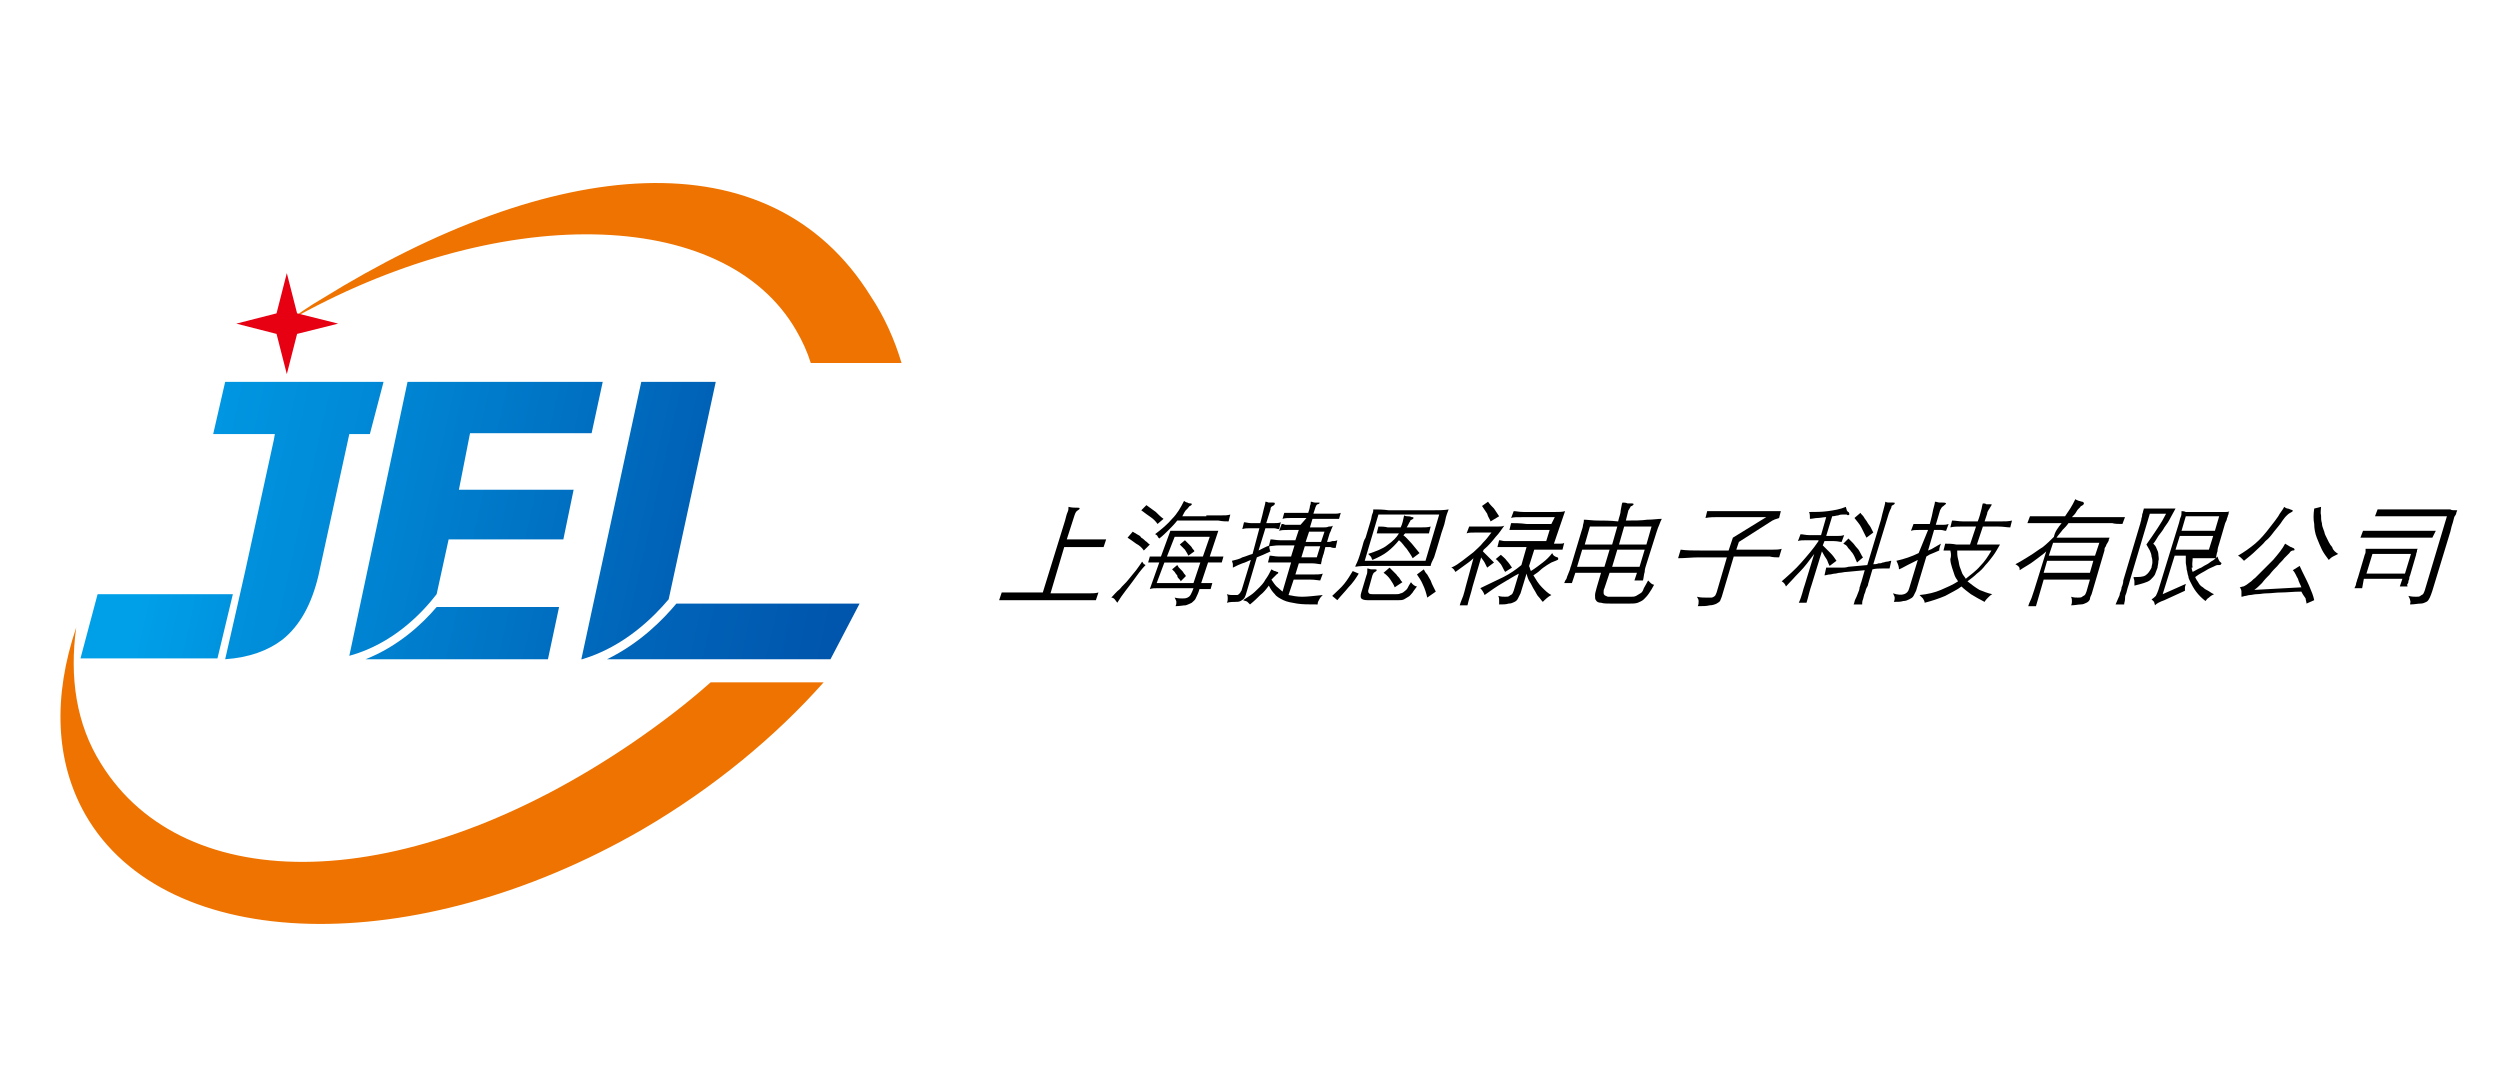
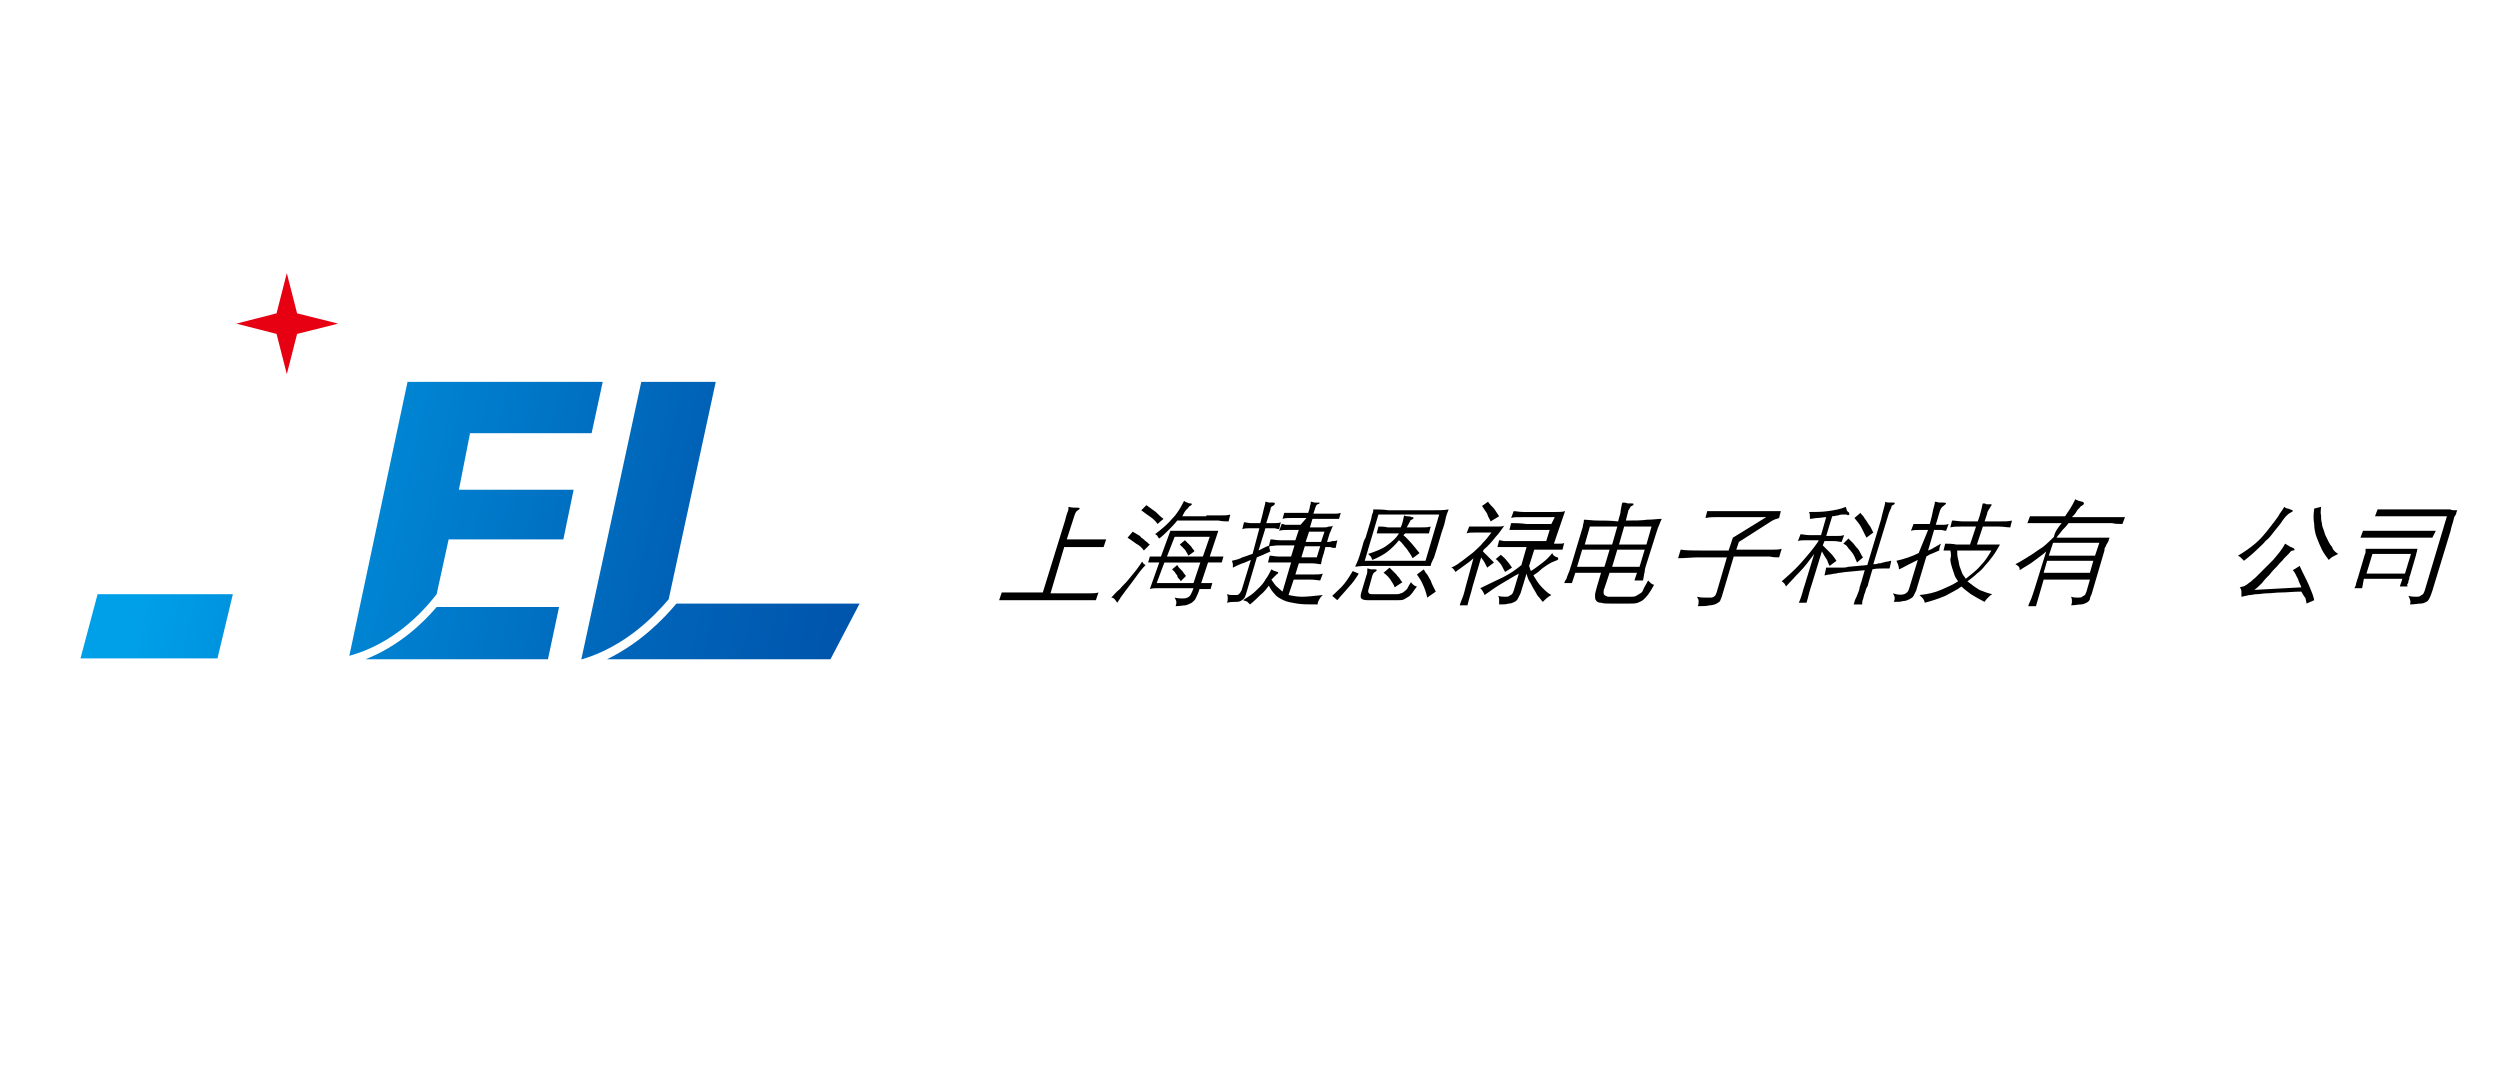
<svg xmlns="http://www.w3.org/2000/svg" version="1.1" id="图层_1" x="0px" y="0px" viewBox="0 0 292 126" style="enable-background:new 0 0 292 126;" xml:space="preserve">
  <style type="text/css">
	.st0{fill:url(#SVGID_1_);}
	.st1{fill:url(#SVGID_00000134241292174878960940000000502052443646882194_);}
	.st2{fill:url(#SVGID_00000080208069339687431970000018380947532619507594_);}
	.st3{fill:url(#SVGID_00000171688075732136375990000011703650926067267500_);}
	.st4{fill:url(#SVGID_00000011002014292213847590000014337875926905920159_);}
	.st5{fill:url(#SVGID_00000105407329667005949480000001967548122194755991_);}
	.st6{fill:#EE7300;}
	.st7{fill:#E60012;}
</style>
  <g>
    <path d="M124.6,63c0.9,0,1.6,0,2.1,0c0.5,0,1,0,1.3,0c0.3,0,0.6,0,0.7,0s0.3,0,0.5,0l-0.3,0.9c-0.1,0-0.2,0-0.4,0   c-0.2,0-0.4,0-0.7,0c-0.3,0-0.8,0-1.3,0c-0.5,0-1.3,0-2.2,0l-1.6,5.4c0.8,0,1.5,0,2.1,0c0.5,0,1,0,1.4,0c0.4,0,0.7,0,1.1,0   c0.3,0,0.7,0,1-0.1l-0.3,0.9c-0.3,0-0.5,0-0.7,0c-0.2,0-0.4,0-0.7,0c-0.2,0-0.5,0-0.7,0c-0.3,0-0.6,0-0.9,0c-0.3,0-0.7,0-1.1,0   c-0.4,0-0.9,0-1.5,0c-0.6,0-1.2,0-1.7,0c-0.5,0-1,0-1.4,0c-0.5,0-0.9,0-1.3,0c-0.4,0-0.8,0-1.3,0l0.3-0.9c0.4,0,0.8,0,1.1,0   s0.7,0,1.1,0c0.4,0,0.8,0,1.2,0c0.4,0,0.9,0,1.4,0l2.6-8.4c0.1-0.4,0.2-0.8,0.3-1c0.1-0.2,0.1-0.4,0.1-0.6c0.4,0.1,0.7,0.1,1.1,0.1   c0.1,0,0.2,0,0.2,0.1c0,0.1-0.1,0.1-0.2,0.2c-0.2,0.1-0.3,0.3-0.4,0.6L124.6,63z" />
    <path d="M133.8,66c-0.5,0.5-1,1.2-1.5,1.9c-0.5,0.7-1.2,1.5-1.8,2.5c-0.1-0.1-0.2-0.3-0.3-0.4c-0.1-0.1-0.2-0.2-0.4-0.2   c0.3-0.3,0.6-0.7,1-1c0.3-0.4,0.7-0.7,1-1.1c0.3-0.4,0.6-0.7,0.9-1.1c0.3-0.4,0.5-0.7,0.7-1c0.1,0.1,0.2,0.3,0.2,0.3   C133.6,65.9,133.7,65.9,133.8,66z M133.6,64.3c-0.2-0.3-0.5-0.6-0.9-0.8c-0.4-0.3-0.7-0.5-1-0.7l0.6-0.7c0.2,0.1,0.3,0.2,0.5,0.3   c0.2,0.1,0.4,0.2,0.5,0.4c0.2,0.1,0.4,0.3,0.5,0.4c0.2,0.1,0.3,0.3,0.5,0.4L133.6,64.3z M135.2,61.2c-0.2-0.3-0.5-0.6-0.8-0.8   c-0.3-0.2-0.7-0.5-1.1-0.8l0.6-0.6c0.4,0.3,0.7,0.5,1.1,0.8c0.3,0.3,0.6,0.6,0.9,0.8L135.2,61.2z M136.7,62c0.3,0,0.7,0,1.2,0   c0.5,0,1,0,1.6,0c0.6,0,1.1,0,1.6,0c0.5,0,0.9,0,1.2,0l-1,3c0.4,0,0.7,0,0.9,0c0.2,0,0.5,0,0.7,0l-0.2,0.7c-0.2,0-0.5,0-0.7,0   c-0.2,0-0.6,0-0.9,0l-0.8,2.4c0.3,0,0.5,0,0.7,0c0.2,0,0.4,0,0.6,0l-0.2,0.7c-0.2,0-0.4,0-0.6,0c-0.2,0-0.4,0-0.7,0   c-0.1,0.4-0.3,0.8-0.4,1c-0.1,0.3-0.3,0.4-0.5,0.6c-0.2,0.1-0.4,0.2-0.7,0.3c-0.3,0-0.7,0.1-1.2,0.1c0.1-0.2,0.1-0.3,0.1-0.5   c0-0.1-0.1-0.3-0.2-0.5c0.4,0.1,0.7,0.1,0.9,0.1c0.2,0,0.4,0,0.6-0.1c0.2-0.1,0.3-0.2,0.4-0.4c0.1-0.2,0.2-0.4,0.3-0.7h-2.9   c-0.4,0-0.8,0-1.2,0c-0.4,0-0.7,0-1,0.1l1.1-3.1c-0.3,0-0.5,0-0.7,0c-0.2,0-0.4,0-0.6,0l0.2-0.7c0.2,0,0.4,0,0.6,0   c0.2,0,0.4,0,0.7,0L136.7,62z M140.9,60.2c0.5,0,1.1,0,1.6,0c0.5,0,0.9,0,1.2-0.1l-0.2,0.8c-0.3,0-0.7,0-1.2-0.1c-0.5,0-1,0-1.6,0   h-3.2c-0.3,0.4-0.7,0.8-1,1.1c-0.3,0.3-0.7,0.7-1.1,1c-0.1-0.1-0.2-0.2-0.2-0.3c-0.1-0.1-0.2-0.2-0.3-0.2c0.8-0.6,1.5-1.2,2-1.8   c0.6-0.6,1-1.3,1.4-2.1c0.1,0.1,0.3,0.2,0.4,0.2c0.1,0.1,0.3,0.1,0.4,0.1c0.1,0,0.1,0.1,0.1,0.1c0,0.1-0.1,0.1-0.2,0.2   c-0.1,0-0.1,0-0.1,0.1c0,0-0.1,0-0.1,0.1c0,0-0.1,0.1-0.2,0.2c-0.1,0.1-0.2,0.2-0.3,0.4c0,0.1-0.1,0.1-0.1,0.2   c0,0.1-0.1,0.1-0.1,0.2H140.9z M136,65.7l-0.9,2.4h4.3l0.8-2.4H136z M140.5,65l0.8-2.3h-4.1l-0.9,2.3H140.5z M137.9,67.9   c0-0.1-0.1-0.2-0.2-0.3c-0.1-0.1-0.2-0.2-0.2-0.4c-0.1-0.1-0.2-0.2-0.3-0.4c-0.1-0.1-0.2-0.2-0.3-0.3l0.6-0.5   c0.1,0.1,0.1,0.2,0.2,0.3c0.1,0.1,0.2,0.2,0.3,0.3c0.1,0.1,0.2,0.2,0.3,0.4c0.1,0.1,0.2,0.2,0.2,0.3L137.9,67.9z M138.8,64.9   c-0.1-0.2-0.2-0.4-0.4-0.7c-0.2-0.2-0.4-0.4-0.6-0.6l0.6-0.5c0.1,0.1,0.2,0.2,0.3,0.3c0.1,0.1,0.2,0.2,0.3,0.3   c0.1,0.1,0.2,0.2,0.3,0.4c0.1,0.1,0.2,0.2,0.2,0.3L138.8,64.9z" />
    <path d="M147.1,61.7c-0.4,0-0.8,0-1.1,0c-0.3,0-0.6,0-0.9,0.1l0.2-0.8c0.2,0,0.5,0.1,0.8,0.1c0.3,0,0.7,0,1.1,0   c0.2-0.7,0.3-1.2,0.4-1.6c0.1-0.4,0.2-0.7,0.2-0.9c0.2,0,0.3,0.1,0.4,0.1c0.1,0,0.3,0,0.5,0c0.1,0,0.2,0,0.2,0.1   c0,0.1,0,0.1-0.1,0.2c-0.1,0.1-0.2,0.1-0.3,0.2c-0.1,0.1-0.1,0.2-0.1,0.3l-0.5,1.6c0.4,0,0.7,0,1,0c0.2,0,0.5,0,0.7-0.1l-0.2,0.8   c-0.2,0-0.4-0.1-0.6-0.1c-0.2,0-0.5,0-1,0l-0.8,2.6c0.2-0.1,0.4-0.2,0.6-0.3c0.2-0.1,0.4-0.2,0.7-0.3c0,0.1-0.1,0.3,0,0.4   c0,0.1,0,0.2,0.1,0.3c-0.6,0.3-1.1,0.5-1.6,0.7l-1.3,4.4c-0.1,0.2-0.1,0.3-0.2,0.4c-0.1,0.1-0.2,0.2-0.4,0.3   c-0.2,0.1-0.4,0.1-0.6,0.1c-0.3,0-0.6,0-1,0.1c0.1-0.2,0.1-0.3,0.1-0.5s0-0.3-0.1-0.5c0.3,0.1,0.5,0.1,0.7,0.1c0.2,0,0.4,0,0.5,0   c0.1,0,0.2-0.1,0.3-0.2c0.1-0.1,0.1-0.2,0.2-0.3l1.1-3.6c-0.3,0.1-0.6,0.3-1,0.4c-0.3,0.1-0.7,0.3-1.1,0.5c0-0.2,0-0.3,0-0.4   c0-0.1-0.1-0.3-0.1-0.4c0.4-0.1,0.9-0.2,1.2-0.4c0.4-0.1,0.8-0.3,1.2-0.4L147.1,61.7z M152.6,60.5c-0.6,0-1.2,0-1.6,0   c-0.5,0-0.9,0-1.2,0.1l0.2-0.7c0.2,0,0.4,0,0.6,0c0.2,0,0.4,0,0.6,0c0.2,0,0.5,0,0.7,0c0.3,0,0.6,0,0.9,0c0.1-0.3,0.2-0.6,0.2-0.8   c0.1-0.2,0.1-0.4,0.1-0.5c0.2,0,0.3,0.1,0.5,0.1c0.1,0,0.3,0,0.4,0c0.1,0,0.2,0,0.1,0.1c0,0-0.1,0.1-0.2,0.1   c-0.1,0-0.1,0.1-0.2,0.2c0,0.1-0.1,0.2-0.1,0.3l-0.2,0.6c0.4,0,0.7,0,1,0c0.3,0,0.6,0,0.8,0c0.3,0,0.5,0,0.7,0c0.2,0,0.4,0,0.7-0.1   l-0.2,0.7c-0.2,0-0.4,0-0.6,0c-0.2,0-0.5,0-0.7,0c-0.3,0-0.5,0-0.8,0c-0.3,0-0.6,0-1,0l-0.3,1c0.3,0,0.6,0,0.9,0c0.3,0,0.5,0,0.7,0   c0.2,0,0.4,0,0.6-0.1c0.2,0,0.3,0,0.5-0.1c-0.1,0.1-0.1,0.3-0.2,0.4c0,0.1-0.1,0.3-0.2,0.5l-0.3,1c0.2,0,0.4,0,0.6-0.1   c0.2,0,0.4,0,0.6-0.1L156,64c-0.2,0-0.4,0-0.6-0.1c-0.2,0-0.4,0-0.6,0l-0.2,0.8c-0.1,0.2-0.1,0.4-0.2,0.6c0,0.2-0.1,0.4-0.1,0.6   c-0.3,0-0.6-0.1-1-0.1c-0.4,0-0.9,0-1.6,0l-0.4,1.3c0.8,0,1.5,0,2,0c0.5,0,0.9,0,1.2-0.1l-0.3,0.8c-0.2,0-0.6-0.1-1.1-0.1   c-0.5,0-1.2,0-2,0l-0.6,1.8c0.5,0.1,1,0.2,1.6,0.2c0.6,0,1.4-0.1,2.4-0.2c-0.2,0.2-0.3,0.3-0.4,0.5c-0.1,0.2-0.2,0.3-0.2,0.6   c-1,0-1.8,0-2.4-0.1c-0.6-0.1-1.2-0.2-1.6-0.4c-0.4-0.2-0.8-0.4-1-0.7c-0.3-0.3-0.5-0.6-0.7-1c-0.3,0.4-0.6,0.8-1,1.1   c-0.3,0.3-0.7,0.7-1.2,1.1c-0.1-0.1-0.2-0.2-0.3-0.3c-0.1-0.1-0.3-0.1-0.5-0.2c0.3-0.2,0.6-0.4,0.9-0.6c0.3-0.2,0.6-0.5,0.9-0.8   c0.3-0.3,0.6-0.6,0.8-1c0.3-0.4,0.5-0.8,0.7-1.2c0.2,0.1,0.3,0.2,0.4,0.2c0.1,0,0.2,0.1,0.3,0.1c0.1,0,0.1,0.1,0.1,0.1   c0,0.1-0.1,0.1-0.2,0.2c-0.1,0.1-0.3,0.3-0.6,0.6c0.2,0.3,0.4,0.6,0.6,0.8c0.2,0.2,0.5,0.4,0.7,0.6l1-3.4c-0.3,0-0.6,0-0.9,0   c-0.3,0-0.5,0-0.7,0c-0.2,0-0.4,0-0.6,0c-0.2,0-0.3,0-0.5,0l0.2-0.8c0.3,0,0.6,0.1,1,0.1c0.4,0,0.9,0,1.5,0l0.4-1.3   c-0.7,0-1.3,0-1.8,0c-0.5,0-0.9,0.1-1.2,0.1l0.2-0.8c0.3,0,0.7,0.1,1.1,0.1c0.5,0,1.1,0,1.8,0l0.4-1.2c-0.5,0-1,0-1.3,0   c-0.4,0-0.7,0-1,0.1l0.3-0.8c0.1,0,0.2,0,0.4,0.1c0.1,0,0.3,0,0.4,0c0.2,0,0.4,0,0.6,0c0.2,0,0.5,0,0.8,0L152.6,60.5z M152,65.1   h1.8l0.4-1.3h-1.8L152,65.1z M152.5,63.3h1.8l0.4-1.2h-1.8L152.5,63.3z" />
    <path d="M158.7,67c-0.3,0.5-0.7,1.1-1.2,1.6c-0.4,0.5-0.9,1-1.3,1.5l-0.6-0.5c0.5-0.5,1-0.9,1.4-1.4c0.4-0.5,0.7-1,1-1.5L158.7,67z    M167.1,66.1c-0.2,0-0.5,0-0.8,0c-0.3,0-0.7,0-1.1,0c-0.4,0-0.8,0-1.2,0c-0.4,0-0.9,0-1.3,0c-0.9,0-1.7,0-2.5,0   c-0.8,0-1.4,0-1.9,0.1c0-0.1,0.1-0.3,0.2-0.5c0.1-0.2,0.2-0.5,0.3-0.8c0.1-0.3,0.2-0.7,0.3-1c0.1-0.4,0.2-0.8,0.4-1.1   c0.1-0.3,0.2-0.7,0.3-1c0.1-0.3,0.2-0.7,0.3-1c0.1-0.3,0.1-0.6,0.2-0.8c0.1-0.2,0.1-0.4,0.1-0.5c0.5,0,1.1,0,1.8,0.1   c0.8,0,1.6,0,2.5,0c0.9,0,1.7,0,2.5,0c0.8,0,1.5,0,2-0.1c-0.1,0.3-0.3,0.7-0.4,1.3s-0.4,1.2-0.6,2c-0.3,1-0.5,1.7-0.7,2.3   C167.3,65.5,167.1,65.9,167.1,66.1z M165.5,68.5c-0.2,0.3-0.4,0.5-0.5,0.7c-0.2,0.2-0.3,0.4-0.5,0.5c-0.2,0.1-0.3,0.2-0.5,0.3   c-0.2,0.1-0.4,0.1-0.6,0.1c-0.2,0-0.5,0-0.8,0c-0.3,0-0.6,0-1,0c-0.3,0-0.7,0-1,0s-0.6,0-0.9,0c-0.4,0-0.6-0.1-0.7-0.2   c-0.1-0.1-0.1-0.4,0-0.7l0.6-2c0.1-0.2,0.1-0.4,0.1-0.5c0-0.1,0-0.2,0-0.3c0.2,0,0.3,0.1,0.5,0.1c0.1,0,0.2,0,0.4,0   c0.1,0,0.2,0,0.2,0.1c0,0,0,0.1-0.2,0.2c-0.1,0.1-0.2,0.1-0.2,0.2c0,0.1-0.1,0.1-0.1,0.2l-0.5,1.8c0,0.1,0,0.2,0.1,0.3   c0.1,0.1,0.2,0.1,0.4,0.1c0.2,0,0.4,0,0.6,0c0.3,0,0.5,0,0.8,0c0.3,0,0.5,0,0.8,0c0.3,0,0.5,0,0.6,0c0.2,0,0.3,0,0.5-0.1   c0.1,0,0.3-0.1,0.4-0.2c0.1-0.1,0.3-0.2,0.4-0.4c0.1-0.2,0.2-0.4,0.4-0.7C165,68.3,165.3,68.5,165.5,68.5z M168.1,60.1H161   l-1.6,5.4h7.1L168.1,60.1z M163.4,62.3c-0.4,0-0.7,0-0.9,0c-0.3,0-0.5,0-0.7,0c-0.2,0-0.4,0-0.5,0c-0.1,0-0.3,0-0.5,0l0.2-0.8   c0.3,0,0.7,0,1.1,0.1c0.4,0,0.9,0,1.5,0c0.2-0.4,0.3-0.9,0.4-1.4c0.2,0.1,0.3,0.1,0.4,0.1c0.1,0,0.3,0,0.5,0.1c0.1,0,0.2,0,0.2,0.1   c0,0.1-0.1,0.1-0.2,0.2c-0.1,0-0.2,0.1-0.2,0.2c-0.1,0.1-0.2,0.4-0.4,0.7c0.7,0,1.3,0,1.7,0c0.4,0,0.8,0,1.1-0.1l-0.2,0.8   c-0.1,0-0.3,0-0.4,0c-0.2,0-0.3,0-0.5,0c-0.2,0-0.4,0-0.6,0c-0.2,0-0.4,0-0.6,0h-0.7c0,0,0,0.1-0.1,0.1c0,0,0,0.1-0.1,0.1   c0.4,0.3,0.7,0.7,1,1c0.3,0.4,0.6,0.7,0.9,1.1l-0.8,0.6c-0.2-0.4-0.5-0.8-0.7-1.1c-0.3-0.3-0.5-0.7-0.9-1c-0.4,0.5-0.8,0.9-1.3,1.3   c-0.5,0.4-1.1,0.7-1.8,1c-0.1-0.1-0.1-0.3-0.2-0.4c-0.1-0.1-0.2-0.2-0.3-0.3c0.9-0.3,1.7-0.6,2.2-1   C162.7,63.2,163.1,62.8,163.4,62.3z M162.9,68.6c-0.1-0.3-0.3-0.6-0.5-0.9c-0.2-0.3-0.5-0.6-0.8-0.8l0.7-0.6   c0.1,0.1,0.2,0.2,0.4,0.4c0.1,0.1,0.3,0.3,0.4,0.4c0.1,0.2,0.3,0.3,0.4,0.5c0.1,0.2,0.2,0.3,0.3,0.4L162.9,68.6z M166.7,69.8   c-0.1-0.5-0.3-1.1-0.5-1.5c-0.2-0.5-0.5-0.9-0.7-1.2l0.8-0.6c0.1,0.2,0.2,0.4,0.4,0.6c0.1,0.2,0.3,0.5,0.4,0.7   c0.1,0.3,0.2,0.5,0.3,0.7c0.1,0.2,0.2,0.4,0.3,0.6L166.7,69.8z" />
    <path d="M172.1,65.2c-0.3,0.3-0.7,0.6-1,0.8c-0.4,0.3-0.7,0.5-1.1,0.8c-0.1-0.1-0.1-0.2-0.2-0.3c-0.1-0.1-0.2-0.2-0.3-0.2   c0.5-0.2,0.9-0.5,1.3-0.8c0.4-0.3,0.9-0.7,1.3-1c0.4-0.4,0.8-0.7,1.1-1.1c0.4-0.4,0.7-0.8,1-1.2c-0.7,0-1.3,0-1.8,0   c-0.5,0-0.9,0-1.1,0.1l0.3-0.8c0.1,0,0.2,0,0.4,0s0.3,0,0.5,0s0.4,0,0.6,0c0.2,0,0.4,0,0.5,0c0.5,0,0.9,0,1.3,0   c0.3,0,0.6,0,0.8-0.1c-0.3,0.4-0.6,0.9-1,1.3c-0.4,0.5-0.8,1-1.4,1.5l-0.1,0.2c0.1,0.1,0.2,0.2,0.3,0.3c0.1,0.1,0.2,0.2,0.3,0.3   c0.1,0.1,0.2,0.2,0.3,0.3c0.1,0.1,0.2,0.2,0.4,0.4l-0.8,0.6c-0.1-0.2-0.2-0.4-0.3-0.6c-0.1-0.2-0.3-0.4-0.4-0.6l-1,3.4   c-0.1,0.4-0.2,0.8-0.3,1.1c-0.1,0.3-0.2,0.7-0.3,1.1h-0.9c0.1-0.4,0.3-0.8,0.4-1.1c0.1-0.3,0.2-0.7,0.3-1.1L172.1,65.2z    M181.6,60.4c-1.5,0-2.7,0-3.5,0c-0.9,0-1.4,0-1.6,0.1l0.3-0.8c0.3,0,0.6,0.1,1.2,0.1c0.5,0,1.1,0,1.8,0c0.7,0,1.3,0,1.8,0   c0.5,0,0.9,0,1.2-0.1l-1.3,3.8c0.3,0,0.5,0,0.7,0c0.2,0,0.4,0,0.5-0.1l-0.2,0.8c-0.1,0-0.2,0-0.3,0c-0.2,0-0.4,0-0.6,0   c-0.3,0-0.6,0-1,0c-0.4,0-0.9,0-1.4,0l-0.6,1.9c0,0.1,0.1,0.2,0.1,0.3s0.1,0.2,0.1,0.3c0.5-0.3,1-0.7,1.4-1   c0.4-0.3,0.8-0.7,1.1-1.1c0.1,0.3,0.3,0.4,0.6,0.5c0.1,0,0.1,0.1,0.1,0.2c0,0.1-0.1,0.1-0.3,0.2c-0.2,0.1-0.3,0.1-0.5,0.2   c-0.2,0.1-0.3,0.2-0.5,0.3c-0.3,0.2-0.6,0.4-0.8,0.6c-0.2,0.2-0.5,0.4-0.8,0.6c0.3,0.5,0.6,1,1,1.4c0.4,0.4,0.7,0.7,1.1,0.9   c-0.4,0.2-0.7,0.5-1,0.8c-0.2-0.2-0.3-0.4-0.5-0.6c-0.2-0.2-0.3-0.5-0.5-0.8c-0.2-0.3-0.3-0.6-0.5-0.9c-0.2-0.3-0.3-0.6-0.4-1   l-0.7,2.3c-0.1,0.2-0.2,0.4-0.3,0.6c-0.1,0.2-0.2,0.3-0.4,0.4c-0.2,0.1-0.4,0.2-0.7,0.2c-0.3,0.1-0.6,0.1-1.1,0.1   c0-0.2,0-0.3,0-0.5c0-0.1,0-0.3-0.1-0.5c0.3,0.1,0.6,0.1,0.8,0.1c0.2,0,0.4,0,0.5-0.1c0.1-0.1,0.2-0.1,0.3-0.2   c0.1-0.1,0.1-0.2,0.2-0.4l0.6-2c-0.6,0.3-1.2,0.7-1.9,1.1c-0.7,0.4-1.4,0.9-2.1,1.4c-0.1-0.3-0.3-0.6-0.5-0.8   c1-0.5,1.9-0.9,2.7-1.3c0.8-0.4,1.5-0.9,2.1-1.4l0.6-2.1c-0.5,0-0.9,0-1.3,0c-0.4,0-0.7,0-1,0c-0.3,0-0.5,0-0.7,0   c-0.2,0-0.3,0-0.4,0l0.2-0.8c0.2,0,0.4,0.1,0.7,0.1c0.3,0,0.6,0,1,0h3.8l0.4-1.3c-0.6,0-1.2,0-1.7,0c-0.5,0-0.9,0-1.3,0   c-0.4,0-0.7,0-1,0c-0.3,0-0.5,0-0.7,0l0.2-0.8c0.4,0,1,0,1.8,0.1c0.8,0,1.8,0,2.9,0L181.6,60.4z M174.1,60.9   c-0.1-0.3-0.3-0.5-0.4-0.9c-0.2-0.3-0.4-0.6-0.6-0.9l0.7-0.5c0.2,0.3,0.5,0.6,0.7,0.8c0.2,0.3,0.4,0.6,0.6,0.9L174.1,60.9z    M175.8,66.8c-0.2-0.3-0.3-0.6-0.5-0.9c-0.2-0.2-0.4-0.5-0.6-0.6l0.6-0.5c0.2,0.2,0.5,0.4,0.7,0.7c0.2,0.2,0.4,0.5,0.6,0.8   L175.8,66.8z" />
    <path d="M189.9,60.8c1,0,1.8,0,2.5-0.1c0.7,0,1.2-0.1,1.7-0.1c-0.1,0.2-0.2,0.4-0.3,0.7c-0.1,0.2-0.2,0.5-0.3,0.8l-1.2,3.8   c-0.1,0.3-0.2,0.6-0.2,0.9c-0.1,0.3-0.1,0.6-0.2,1h-1l0.3-0.9h-3.2l-0.6,1.8c-0.1,0.2-0.1,0.3-0.1,0.5c0,0.1,0,0.2,0.1,0.3   c0.1,0.1,0.2,0.1,0.4,0.2c0.2,0,0.4,0,0.7,0c0.2,0,0.3,0,0.5,0c0.2,0,0.4,0,0.6,0c0.2,0,0.4,0,0.5,0s0.3,0,0.4,0   c0.2,0,0.4,0,0.6-0.1c0.2-0.1,0.3-0.2,0.5-0.3s0.3-0.3,0.4-0.6c0.1-0.2,0.3-0.5,0.5-0.9c0.1,0.1,0.2,0.2,0.3,0.3   c0.1,0.1,0.3,0.2,0.4,0.2c-0.2,0.4-0.4,0.7-0.6,1c-0.2,0.3-0.4,0.5-0.6,0.7c-0.2,0.2-0.5,0.3-0.7,0.4c-0.3,0.1-0.6,0.1-1,0.1   c-0.2,0-0.3,0-0.5,0s-0.4,0-0.6,0c-0.2,0-0.4,0-0.5,0c-0.2,0-0.3,0-0.5,0c-0.5,0-0.9,0-1.2-0.1c-0.3,0-0.5-0.1-0.6-0.3   c-0.1-0.1-0.1-0.3-0.1-0.6c0-0.2,0.1-0.5,0.2-0.9l0.5-1.7H184l-0.4,1.2h-0.9c0.1-0.2,0.1-0.3,0.2-0.4c0.1-0.1,0.1-0.3,0.2-0.5   c0.1-0.2,0.1-0.3,0.2-0.5c0.1-0.2,0.1-0.4,0.2-0.6l1.2-4c0.1-0.3,0.2-0.6,0.2-0.8c0.1-0.3,0.1-0.5,0.1-0.6c0.4,0,1,0.1,1.6,0.1   c0.6,0,1.5,0,2.4,0.1c0.1-0.5,0.3-0.9,0.3-1.3c0.1-0.4,0.1-0.7,0.2-0.9c0.2,0,0.4,0,0.6,0.1c0.2,0,0.4,0,0.5,0c0.1,0,0.2,0,0.2,0.1   c0,0.1-0.1,0.1-0.2,0.2c-0.1,0-0.2,0.1-0.2,0.2c-0.1,0.1-0.1,0.2-0.2,0.3L189.9,60.8z M184.2,66.2h3.2l0.6-2h-3.2L184.2,66.2z    M185.7,61.5l-0.6,2.1h3.2l0.6-2.1H185.7z M192.1,64.2h-3.2l-0.6,2h3.2L192.1,64.2z M192.9,61.5h-3.2l-0.6,2.1h3.2L192.9,61.5z" />
    <path d="M202.4,62.8l3.9-2.4H202c-0.5,0-1,0-1.4,0c-0.4,0-0.9,0-1.4,0.1l0.2-0.8c0.2,0,0.5,0,0.8,0c0.3,0,0.6,0,0.9,0   c0.3,0,0.7,0,1.1,0s0.9,0,1.5,0c0.7,0,1.3,0,1.7,0s0.8,0,1.1,0c0.3,0,0.6,0,0.8,0c0.2,0,0.5,0,0.7,0l-0.2,0.8   c-0.3,0.1-0.7,0.2-1.1,0.5l-3.6,2.3l-0.3,0.9c0.6,0,1.1,0,1.6,0c0.5,0,1,0,1.4,0c0.4,0,0.9,0,1.2,0c0.4,0,0.8,0,1.1-0.1l-0.3,1   c-0.3,0-0.7,0-1.1-0.1c-0.4,0-0.8,0-1.2,0c-0.4,0-0.9,0-1.4,0c-0.5,0-1,0-1.6,0l-1.4,4.7c-0.1,0.2-0.1,0.3-0.2,0.5   c-0.1,0.1-0.2,0.2-0.4,0.3c-0.2,0.1-0.5,0.2-0.8,0.2c-0.4,0.1-0.8,0.1-1.4,0.1c0.1-0.2,0.1-0.4,0.1-0.6c0-0.2-0.1-0.3-0.2-0.5   c0.4,0.1,0.8,0.1,1.1,0.1c0.3,0,0.5,0,0.6,0s0.3-0.1,0.4-0.2c0.1-0.1,0.1-0.2,0.2-0.4l1.2-4.1c-1.2,0-2.3,0-3.2,0   c-0.9,0-1.7,0.1-2.5,0.1l0.3-1c0.7,0.1,1.5,0.1,2.4,0.1c0.9,0,2,0,3.2,0L202.4,62.8z" />
    <path d="M213.3,60.4c-0.3,0-0.7,0.1-1,0.1c-0.3,0-0.6,0.1-0.9,0.1c0-0.3,0-0.6-0.1-0.8c0.7,0,1.5,0,2.2-0.1   c0.7-0.1,1.4-0.2,2.1-0.5c0,0.1,0.1,0.3,0.1,0.4c0.1,0.1,0.1,0.2,0.2,0.2c0.1,0.1,0.1,0.2,0.1,0.3c-0.1,0.1-0.2,0.1-0.3,0   c0,0-0.1,0-0.2,0c-0.1,0-0.1,0-0.3,0c-0.1,0-0.3,0-0.5,0.1c-0.2,0-0.4,0.1-0.7,0.1l-0.7,2.3c0.4,0,0.8,0,1.2,0c0.3,0,0.6,0,0.9-0.1   l-0.3,0.8c-0.2,0-0.5-0.1-0.9-0.1c-0.3,0-0.7,0-1.1,0l-0.2,0.5c0.3,0.3,0.6,0.6,0.9,0.9c0.3,0.3,0.5,0.6,0.7,0.9l-0.8,0.6   c-0.1-0.2-0.2-0.4-0.3-0.7c-0.2-0.3-0.4-0.6-0.6-1l-1.2,3.9c-0.1,0.3-0.2,0.6-0.3,1c-0.1,0.4-0.2,0.8-0.3,1.1h-0.9   c0.2-0.4,0.3-0.8,0.4-1.1c0.1-0.4,0.2-0.7,0.3-1l1.1-3.6c-0.6,0.8-1.1,1.5-1.7,2.1c-0.6,0.6-1.1,1.2-1.6,1.7   c-0.1-0.3-0.3-0.5-0.5-0.6c0.8-0.7,1.6-1.4,2.3-2.2c0.7-0.8,1.4-1.6,2-2.5l0-0.1c-0.5,0-1,0-1.4,0c-0.4,0-0.8,0-1,0.1l0.3-0.8   c0.3,0,0.6,0.1,1,0.1c0.4,0,0.9,0,1.4,0L213.3,60.4z M218.2,68.2c0,0.2-0.1,0.3-0.2,0.5c-0.1,0.2-0.1,0.4-0.2,0.6   c-0.1,0.2-0.1,0.4-0.2,0.7c-0.1,0.2-0.1,0.4-0.1,0.6h-1c0.1-0.2,0.1-0.4,0.2-0.6c0.1-0.2,0.2-0.4,0.3-0.7c0.1-0.2,0.2-0.5,0.2-0.7   c0.1-0.2,0.1-0.4,0.2-0.6l0.4-1.4l-2.1,0.2c-0.3,0-0.6,0.1-0.8,0.1c-0.2,0-0.4,0.1-0.6,0.1c-0.2,0-0.4,0.1-0.6,0.1   c-0.2,0-0.4,0.1-0.6,0.1l0.2-0.9c0.2,0,0.4,0,0.6,0c0.2,0,0.4,0,0.6,0c0.2,0,0.4,0,0.6,0c0.2,0,0.5,0,0.8-0.1l2.2-0.2l1.6-5.3   c0.1-0.4,0.2-0.9,0.3-1.2c0.1-0.4,0.2-0.7,0.2-0.9c0.2,0.1,0.3,0.1,0.5,0.1c0.1,0,0.3,0,0.4,0c0.2,0,0.2,0,0.2,0.1   c0,0.1-0.1,0.1-0.2,0.2c-0.1,0-0.2,0.1-0.2,0.3c-0.1,0.2-0.2,0.4-0.3,0.7l-1.8,5.9c0.2,0,0.4,0,0.6-0.1c0.2,0,0.3,0,0.5-0.1   c0.2,0,0.3-0.1,0.5-0.1c0.2,0,0.3-0.1,0.5-0.1l-0.2,0.9c-0.3,0-0.6,0-0.9,0c-0.3,0-0.7,0-1.1,0.1L218.2,68.2z M216.9,65.7   c-0.1-0.2-0.2-0.5-0.3-0.7c-0.1-0.2-0.2-0.4-0.4-0.6c-0.1-0.2-0.3-0.3-0.4-0.5c-0.1-0.2-0.3-0.3-0.5-0.4l0.6-0.6   c0.1,0.1,0.3,0.3,0.5,0.5c0.2,0.2,0.3,0.4,0.5,0.6c0.2,0.2,0.3,0.4,0.4,0.6c0.1,0.2,0.2,0.4,0.3,0.5L216.9,65.7z M218,62.8   c-0.2-0.4-0.4-0.8-0.6-1.2c-0.2-0.4-0.5-0.7-0.8-1.1l0.7-0.6c0.1,0.2,0.3,0.3,0.4,0.5c0.1,0.2,0.3,0.4,0.4,0.6   c0.1,0.2,0.3,0.4,0.4,0.6c0.1,0.2,0.2,0.4,0.3,0.6L218,62.8z" />
    <path d="M225.2,61.9c-0.4,0-0.8,0-1.1,0c-0.4,0-0.6,0-0.9,0.1l0.3-0.8c0.1,0,0.2,0,0.4,0c0.2,0,0.3,0,0.5,0c0.2,0,0.4,0,0.5,0   c0.2,0,0.3,0,0.5,0c0.2-0.7,0.3-1.2,0.4-1.7c0.1-0.4,0.2-0.7,0.2-0.9c0.2,0,0.4,0.1,0.5,0.1c0.2,0,0.3,0,0.4,0c0.2,0,0.3,0,0.4,0.1   c0,0.1-0.1,0.1-0.3,0.3c-0.2,0.1-0.3,0.3-0.4,0.5l-0.5,1.7c0.3,0,0.6,0,0.8,0c0.2,0,0.4,0,0.7-0.1l-0.3,0.8c-0.2,0-0.4-0.1-0.6-0.1   c-0.2,0-0.5,0-0.8,0l-0.7,2.4c0.3-0.1,0.5-0.2,0.8-0.4c0.2-0.1,0.5-0.3,0.7-0.4c-0.1,0.3-0.2,0.5-0.2,0.8c-0.2,0.1-0.5,0.2-0.7,0.3   c-0.3,0.1-0.5,0.2-0.8,0.4l-1.2,4c-0.1,0.2-0.2,0.4-0.3,0.6c-0.1,0.2-0.3,0.3-0.5,0.4c-0.2,0.1-0.4,0.2-0.7,0.2   c-0.3,0.1-0.6,0.1-1.1,0.1c0.1-0.2,0.1-0.4,0.1-0.5c0-0.1-0.1-0.3-0.2-0.5c0.6,0.2,1,0.2,1.3,0.1c0.3-0.1,0.5-0.3,0.6-0.7l1-3.3   c-0.4,0.2-0.8,0.4-1.2,0.6s-0.7,0.4-1,0.5c0-0.3-0.1-0.6-0.3-1c0.9-0.2,1.8-0.5,2.6-0.9L225.2,61.9z M227.8,64.3   c-0.1,0-0.2,0-0.4,0c-0.1,0-0.2,0-0.4,0l0.2-0.8c0.4,0,0.8,0,1.3,0.1c0.5,0,1,0,1.6,0l0.7-2.1c-0.6,0-1.2,0-1.7,0   c-0.5,0-0.9,0-1.3,0.1l0.2-0.8c0.4,0,0.8,0.1,1.3,0.1c0.5,0,1,0,1.7,0c0.2-0.5,0.3-0.9,0.4-1.3c0.1-0.3,0.1-0.6,0.2-0.8   c0.2,0,0.3,0,0.4,0.1c0.1,0,0.3,0,0.5,0c0.1,0,0.2,0,0.1,0.1c0,0.1-0.1,0.1-0.1,0.2c-0.1,0.1-0.1,0.2-0.2,0.3   c-0.1,0.2-0.2,0.3-0.2,0.5l-0.3,0.9c0.7,0,1.3,0,1.8,0c0.6,0,1,0,1.4-0.1l-0.2,0.8c-0.4,0-0.8-0.1-1.4-0.1c-0.6,0-1.2,0-1.8,0   l-0.7,2.1c0.6,0,1.1,0,1.5,0c0.4,0,0.8,0,1.2,0c-0.3,0.5-0.5,0.9-0.8,1.3c-0.3,0.4-0.6,0.8-0.9,1.1c-0.3,0.4-0.6,0.7-1,1   c-0.3,0.3-0.7,0.6-1.1,0.9c0.5,0.4,0.9,0.7,1.4,1c0.5,0.2,1,0.4,1.5,0.5c-0.2,0.1-0.3,0.2-0.5,0.4c-0.1,0.1-0.3,0.3-0.4,0.5   c-0.6-0.3-1.1-0.6-1.6-0.9c-0.4-0.3-0.8-0.6-1.1-0.9c-0.5,0.4-1.2,0.7-1.9,1.1c-0.7,0.3-1.6,0.6-2.4,0.8c0-0.2-0.1-0.3-0.2-0.5   c-0.1-0.1-0.3-0.3-0.4-0.4c1-0.1,1.8-0.3,2.5-0.6c0.7-0.3,1.4-0.6,2-1c-0.1-0.2-0.3-0.4-0.4-0.7c-0.1-0.3-0.2-0.6-0.3-0.9   c-0.1-0.3-0.2-0.7-0.2-1C227.9,65,227.9,64.7,227.8,64.3z M228.6,64.3c0,0.3,0,0.6,0.1,1c0.1,0.3,0.1,0.6,0.2,0.9   c0.1,0.3,0.2,0.5,0.3,0.8c0.1,0.2,0.3,0.4,0.4,0.6c0.6-0.5,1.2-0.9,1.7-1.5c0.5-0.5,0.9-1.1,1.3-1.8H228.6z" />
    <path d="M240.8,61.1c-0.4,0-0.8,0-1.2,0c-0.3,0-0.7,0-1,0c-0.3,0-0.6,0-0.9,0c-0.3,0-0.6,0-0.9,0l0.3-0.8c0.3,0,0.6,0,0.9,0   s0.6,0,0.9,0c0.3,0,0.7,0,1,0c0.4,0,0.8,0,1.3,0c0.2-0.3,0.4-0.6,0.6-0.9c0.2-0.3,0.4-0.7,0.6-1.1c0.1,0.1,0.2,0.1,0.4,0.2   c0.1,0,0.3,0.1,0.4,0.1c0.1,0,0.2,0.1,0.2,0.2c0,0.1-0.1,0.2-0.3,0.3c0,0-0.1,0-0.1,0.1c0,0-0.1,0.1-0.2,0.2   c-0.1,0.1-0.2,0.2-0.3,0.4c-0.1,0.2-0.3,0.4-0.5,0.6c0.6,0,1.1,0,1.6,0c0.5,0,0.9,0,1.2,0c0.4,0,0.7,0,1,0c0.3,0,0.6,0,0.8,0   c0.3,0,0.5,0,0.8,0c0.2,0,0.5,0,0.8,0l-0.3,0.8c-0.4,0-0.9,0-1.2-0.1c-0.4,0-0.8,0-1.3,0c-0.5,0-1,0-1.6,0c-0.6,0-1.4,0-2.2,0   c-0.2,0.3-0.4,0.5-0.7,0.8c-0.2,0.3-0.5,0.6-0.7,0.9h2.7c0.3,0,0.6,0,1,0c0.3,0,0.7,0,1,0c0.3,0,0.6,0,0.9,0c0.2,0,0.4,0,0.6,0   c0,0.1-0.1,0.1-0.1,0.3c0,0.1-0.1,0.2-0.2,0.4c-0.1,0.1-0.1,0.3-0.2,0.4c-0.1,0.1-0.1,0.3-0.1,0.4l-1.5,5.1   c-0.1,0.2-0.2,0.4-0.2,0.6c-0.1,0.2-0.2,0.3-0.4,0.4c-0.2,0.1-0.4,0.2-0.7,0.2c-0.3,0-0.6,0.1-1.1,0.1c0.1-0.2,0.1-0.3,0.1-0.5   c0-0.1,0-0.3-0.1-0.5c0.3,0.1,0.6,0.1,0.8,0.1c0.2,0,0.4,0,0.5-0.1s0.2-0.1,0.3-0.2c0.1-0.1,0.1-0.2,0.2-0.4l0.4-1.4h-5.4l-0.9,3.1   h-0.9c0.1-0.4,0.3-0.7,0.4-1c0.1-0.3,0.2-0.6,0.3-0.9l1.4-4.5c-0.4,0.4-0.9,0.7-1.4,1.1c-0.5,0.4-1.1,0.7-1.7,1.1   c0-0.1,0-0.3-0.1-0.4c-0.1-0.1-0.2-0.2-0.4-0.3c0.6-0.3,1.2-0.7,1.7-1c0.5-0.3,1-0.7,1.5-1c0.5-0.4,0.9-0.8,1.3-1.2   C240,62.1,240.4,61.6,240.8,61.1z M239.1,65.5l-0.4,1.4h5.4l0.4-1.4H239.1z M244.7,64.9l0.5-1.5h-5.4l-0.5,1.5H244.7z" />
-     <path d="M252,66.3c-0.1,0.3-0.2,0.5-0.3,0.8c-0.1,0.2-0.3,0.4-0.5,0.6c-0.2,0.2-0.5,0.3-0.8,0.4c-0.3,0.1-0.7,0.2-1.1,0.3   c0-0.2,0-0.3,0-0.5c0-0.2-0.1-0.3-0.1-0.5c0.6,0,1.1,0,1.4-0.2c0.3-0.2,0.5-0.5,0.7-0.9c0-0.2,0.1-0.4,0.1-0.6c0-0.2,0-0.4-0.1-0.7   c0-0.2-0.1-0.5-0.2-0.7c-0.1-0.2-0.3-0.5-0.4-0.7c0.5-0.7,0.9-1.3,1.3-1.9c0.4-0.6,0.7-1.1,1-1.7h-1.9l-2.3,7.7   c-0.1,0.4-0.2,0.7-0.3,1c-0.1,0.3-0.1,0.5-0.2,0.7c-0.1,0.2-0.1,0.4-0.1,0.6c0,0.2-0.1,0.4-0.1,0.6h-1c0.1-0.2,0.2-0.5,0.3-0.7   c0.1-0.2,0.2-0.4,0.2-0.6c0.1-0.2,0.2-0.5,0.2-0.7c0.1-0.2,0.2-0.5,0.2-0.8l2-6.7c0-0.1,0.1-0.3,0.1-0.4c0-0.2,0.1-0.3,0.1-0.5   c0-0.2,0.1-0.3,0.1-0.4c0-0.1,0.1-0.3,0.1-0.4c0.3,0,0.6,0,0.9,0c0.3,0,0.6,0,0.9,0c0.3,0,0.7,0,1,0c0.3,0,0.6,0,0.9,0   c-0.2,0.4-0.4,0.7-0.6,1.1c-0.2,0.4-0.4,0.7-0.7,1.1c-0.2,0.4-0.5,0.7-0.7,1c-0.2,0.3-0.4,0.7-0.6,0.9c0.2,0.2,0.3,0.3,0.4,0.6   c0.1,0.2,0.2,0.4,0.2,0.7c0,0.2,0.1,0.5,0,0.7C252.1,65.9,252,66.1,252,66.3z M256.1,66.8c0.4-0.2,0.7-0.4,1-0.5   c0.3-0.2,0.5-0.3,0.7-0.4c0.2-0.1,0.4-0.3,0.6-0.4c0.2-0.1,0.4-0.3,0.6-0.5c0.1,0.3,0.2,0.6,0.4,0.7c0.1,0.1,0.1,0.1,0,0.2   c0,0.1-0.1,0.1-0.2,0.1c-0.1,0-0.1,0-0.2,0c-0.1,0-0.3,0.1-0.5,0.2c-0.2,0.1-0.5,0.2-0.8,0.4c-0.3,0.2-0.8,0.4-1.3,0.8   c0.1,0.3,0.3,0.5,0.4,0.7s0.3,0.4,0.5,0.5c0.2,0.2,0.4,0.3,0.6,0.4c0.2,0.1,0.4,0.3,0.7,0.4c-0.2,0.1-0.4,0.2-0.6,0.4   c-0.2,0.1-0.3,0.3-0.4,0.4c-0.4-0.3-0.8-0.7-1.1-1.1c-0.3-0.4-0.5-0.8-0.7-1.2c-0.1-0.2-0.2-0.4-0.2-0.6c-0.1-0.2-0.1-0.5-0.2-0.8   c0-0.3-0.1-0.6-0.1-0.8c0-0.3,0-0.6,0-0.8h-1.3l-1.4,4.5l2.7-1.2c0,0.1-0.1,0.3-0.1,0.4c0,0.1,0,0.2,0,0.4l-2.4,1.1   c-0.3,0.1-0.5,0.2-0.7,0.3c-0.2,0.1-0.3,0.2-0.4,0.3c0-0.1-0.1-0.3-0.1-0.4c-0.1-0.1-0.2-0.2-0.3-0.3c0.2-0.1,0.4-0.3,0.5-0.4   c0.1-0.2,0.2-0.4,0.3-0.7l2.4-7.8c0.1-0.3,0.1-0.5,0.2-0.7c0.1-0.2,0.1-0.4,0.1-0.7c0.1,0,0.3,0,0.5,0.1c0.2,0,0.4,0,0.7,0   c0.2,0,0.5,0,0.8,0c0.3,0,0.6,0,0.8,0c0.3,0,0.6,0,0.8,0c0.3,0,0.6,0,0.8,0c0.3,0,0.5,0,0.7,0c0.2,0,0.4,0,0.5-0.1   c-0.1,0.1-0.1,0.2-0.1,0.3c0,0.1-0.1,0.2-0.1,0.3c0,0.1-0.1,0.2-0.1,0.3c0,0.1-0.1,0.3-0.2,0.5l-0.7,2.4c-0.1,0.3-0.2,0.6-0.2,0.9   c-0.1,0.2-0.1,0.5-0.2,0.8c-0.1,0-0.3,0-0.4,0c-0.1,0-0.3,0-0.5,0c-0.2,0-0.4,0-0.7,0c-0.3,0-0.6,0-1.1,0c0,0.4-0.1,0.7,0,1.1   C255.9,66.2,256,66.5,256.1,66.8z M254.6,62.6l-0.5,1.6h3.9l0.5-1.6H254.6z M255.3,60.3l-0.5,1.7h3.9l0.5-1.7H255.3z" />
    <path d="M267.5,59.9c-0.2,0.1-0.3,0.2-0.5,0.4c-0.2,0.2-0.3,0.4-0.4,0.5c-0.3,0.5-0.7,0.9-1,1.3c-0.3,0.4-0.6,0.8-1,1.1   c-0.3,0.4-0.7,0.7-1.1,1.1c-0.4,0.4-0.9,0.8-1.4,1.2c-0.1-0.1-0.2-0.2-0.3-0.3c-0.1-0.1-0.2-0.2-0.4-0.3c0.7-0.4,1.4-0.9,2-1.4   c0.6-0.5,1.2-1.2,1.8-2c0.4-0.5,0.7-0.9,0.9-1.2c0.2-0.4,0.5-0.7,0.7-1.1c0.1,0.1,0.3,0.2,0.4,0.2c0.1,0,0.3,0.1,0.3,0.1   C267.9,59.6,267.9,59.7,267.5,59.9z M268.8,69.1c-0.9,0-1.7,0.1-2.3,0.1c-0.7,0-1.2,0.1-1.7,0.1c-0.5,0-0.8,0.1-1.2,0.1   c-0.3,0-0.6,0.1-0.8,0.1c-0.2,0-0.4,0.1-0.5,0.1c-0.2,0-0.3,0.1-0.5,0.1c0-0.2,0-0.4,0-0.6c0-0.2-0.1-0.4-0.2-0.5   c0.1,0,0.3-0.1,0.4-0.1c0.1,0,0.2-0.1,0.4-0.2c0.1-0.1,0.3-0.2,0.4-0.3c0.2-0.1,0.3-0.3,0.6-0.5c0.8-0.8,1.5-1.5,2.1-2.1   c0.6-0.7,1.1-1.3,1.4-1.9c0.2,0.1,0.3,0.2,0.5,0.3c0.1,0.1,0.3,0.1,0.4,0.2c0.1,0,0.2,0.1,0.2,0.2c0,0.1-0.1,0.1-0.2,0.1   c-0.1,0-0.3,0.1-0.4,0.3c-0.2,0.2-0.4,0.4-0.6,0.6c-0.2,0.3-0.5,0.5-0.8,0.9c-0.3,0.3-0.6,0.6-0.9,1c-0.3,0.3-0.6,0.6-0.9,1   c-0.3,0.3-0.6,0.6-0.9,0.8l5.5-0.3c-0.1-0.3-0.3-0.6-0.4-1c-0.2-0.3-0.3-0.7-0.6-1l0.8-0.5c0.4,0.9,0.8,1.6,1.1,2.3   c0.3,0.7,0.5,1.2,0.6,1.7l-0.9,0.4c0-0.2-0.1-0.4-0.1-0.6C269,69.5,268.9,69.3,268.8,69.1z M273.1,64.7c-0.2,0.1-0.4,0.2-0.6,0.3   c-0.2,0.1-0.4,0.3-0.5,0.4c-0.3-0.4-0.6-0.8-0.8-1.2c-0.2-0.4-0.4-0.9-0.6-1.4c-0.2-0.5-0.3-1.1-0.3-1.6c-0.1-0.5-0.1-1.1,0-1.8   l0.8-0.2c0,0.3-0.1,0.7,0,1c0,0.3,0,0.6,0.1,0.9c0,0.3,0.1,0.5,0.2,0.8c0.1,0.2,0.1,0.4,0.2,0.6c0.3,0.6,0.5,1.1,0.8,1.4   C272.5,64.3,272.8,64.5,273.1,64.7z" />
    <path d="M275.9,68.7H275c0.1-0.2,0.2-0.4,0.2-0.6c0.1-0.2,0.1-0.4,0.2-0.6l0.8-2.7c0.1-0.2,0.1-0.3,0.1-0.4c0-0.1,0-0.2,0-0.3   c0.4,0,0.8,0,1.3,0c0.5,0,1.1,0,1.7,0c0.4,0,0.7,0,1,0c0.3,0,0.6,0,0.8,0c0.2,0,0.5,0,0.7,0c0.2,0,0.4,0,0.6,0   c-0.1,0.1-0.1,0.2-0.1,0.3c0,0.1-0.1,0.2-0.1,0.4l-0.7,2.4c-0.1,0.2-0.1,0.3-0.1,0.4c0,0.1-0.1,0.2-0.1,0.3c0,0.1,0,0.2-0.1,0.3   s0,0.2,0,0.3h-0.9l0.3-0.9h-4.5L275.9,68.7z M284.1,62.8c-0.2,0-0.5,0-0.7,0c-0.3,0-0.5,0-0.9,0c-0.3,0-0.7,0-1.1,0   c-0.4,0-0.9,0-1.4,0c-0.6,0-1.1,0-1.5,0c-0.4,0-0.8,0-1.1,0c-0.3,0-0.6,0-0.9,0c-0.3,0-0.5,0-0.8,0L276,62c0.2,0,0.5,0,0.8,0   c0.3,0,0.6,0,0.9,0c0.3,0,0.7,0,1.1,0c0.4,0,0.9,0,1.4,0c0.6,0,1,0,1.5,0c0.4,0,0.8,0,1.1,0c0.3,0,0.6,0,0.9,0c0.3,0,0.5,0,0.8,0   L284.1,62.8z M281.6,64.7h-4.5l-0.7,2.3h4.5L281.6,64.7z M287,59.6c0,0.1-0.1,0.2-0.1,0.3c0,0.1-0.1,0.3-0.2,0.4   c-0.1,0.2-0.1,0.4-0.2,0.7s-0.2,0.6-0.3,1.1l-2.1,6.9c-0.1,0.3-0.2,0.6-0.3,0.8c-0.1,0.2-0.2,0.4-0.4,0.5c-0.2,0.1-0.4,0.2-0.7,0.2   c-0.3,0-0.7,0.1-1.2,0.1c0-0.2,0.1-0.3,0-0.5c0-0.1-0.1-0.3-0.2-0.5c0.4,0.1,0.7,0.1,0.9,0.1s0.4,0,0.5-0.1   c0.1-0.1,0.2-0.1,0.3-0.2c0.1-0.1,0.1-0.2,0.2-0.4l2.6-8.7h-5.1c-0.3,0-0.6,0-0.8,0c-0.3,0-0.5,0-0.8,0c-0.3,0-0.6,0-0.8,0   c-0.3,0-0.6,0-0.9,0l0.3-0.8c0.3,0,0.6,0,0.9,0c0.3,0,0.6,0,0.9,0c0.3,0,0.7,0,1.2,0c0.5,0,1,0,1.7,0c0.7,0,1.2,0,1.6,0   c0.4,0,0.8,0,1.2,0c0.3,0,0.7,0,1,0C286.3,59.6,286.6,59.6,287,59.6z" />
  </g>
  <g>
    <g>
      <linearGradient id="SVGID_1_" gradientUnits="userSpaceOnUse" x1="18.527" y1="52.212" x2="121.962" y2="75.517">
        <stop offset="0" style="stop-color:#00A0E9" />
        <stop offset="1" style="stop-color:#003592" />
      </linearGradient>
      <path class="st0" d="M54.9,50.6h14.2l1.3-6H47.6l-6.8,32c5.1-1.4,8.5-5,10.2-7.2l1.4-6.4h13.4l1.2-5.8H53.6L54.9,50.6z" />
      <linearGradient id="SVGID_00000131350784301582317840000003892919751634177449_" gradientUnits="userSpaceOnUse" x1="15.582" y1="65.284" x2="119.016" y2="88.59">
        <stop offset="0" style="stop-color:#00A0E9" />
        <stop offset="1" style="stop-color:#003592" />
      </linearGradient>
-       <path style="fill:url(#SVGID_00000131350784301582317840000003892919751634177449_);" d="M42.7,77H64l1.3-6.1H51    C49.3,72.9,46.5,75.5,42.7,77z" />
+       <path style="fill:url(#SVGID_00000131350784301582317840000003892919751634177449_);" d="M42.7,77H64l1.3-6.1H51    C49.3,72.9,46.5,75.5,42.7,77" />
      <linearGradient id="SVGID_00000057124250296485357530000009435200870598360973_" gradientUnits="userSpaceOnUse" x1="-8.54" y1="52.537" x2="143.127" y2="86.71">
        <stop offset="0" style="stop-color:#00A0E9" />
        <stop offset="1" style="stop-color:#003592" />
      </linearGradient>
      <path style="fill:url(#SVGID_00000057124250296485357530000009435200870598360973_);" d="M79,70.5c-1.5,1.8-4.2,4.6-8.1,6.5H97    l3.4-6.5H79z" />
      <linearGradient id="SVGID_00000063596351565072175140000007339065073700785318_" gradientUnits="userSpaceOnUse" x1="19.458" y1="48.081" x2="122.893" y2="71.386">
        <stop offset="0" style="stop-color:#00A0E9" />
        <stop offset="1" style="stop-color:#003592" />
      </linearGradient>
      <path style="fill:url(#SVGID_00000063596351565072175140000007339065073700785318_);" d="M78.1,70l5.5-25.4h-8.7L67.9,77h0.1    C73,75.5,76.4,72,78.1,70z" />
      <linearGradient id="SVGID_00000054249493047250103920000016628159159168570277_" gradientUnits="userSpaceOnUse" x1="11.018" y1="55.249" x2="143.274" y2="85.048">
        <stop offset="0" style="stop-color:#00A0E9" />
        <stop offset="1" style="stop-color:#003592" />
      </linearGradient>
-       <path style="fill:url(#SVGID_00000054249493047250103920000016628159159168570277_);" d="M43.2,50.7l1.6-6.1H26.3l-1.4,6.1h7.2    L32,51.3l-2.9,13.3C29,65.2,26.3,77,26.3,77c2.8-0.2,5-1,6.7-2.3c2-1.6,3.4-4.1,4.2-7.5l3.6-16.5H43.2z" />
      <linearGradient id="SVGID_00000119110296573920243990000018412622949022293654_" gradientUnits="userSpaceOnUse" x1="15.569" y1="72.503" x2="105.669" y2="92.804">
        <stop offset="0" style="stop-color:#00A0E9" />
        <stop offset="1" style="stop-color:#003592" />
      </linearGradient>
      <polygon style="fill:url(#SVGID_00000119110296573920243990000018412622949022293654_);" points="11.4,69.4 9.4,76.9 25.4,76.9     27.2,69.4   " />
    </g>
-     <path class="st6" d="M96.2,79.7C90.6,86,83.4,92,75,96.9c-26.5,15.3-55.6,14.6-65-1.7c-3.6-6.3-3.8-13.9-1.1-21.9   c-0.8,5.8,0,11.3,2.9,15.9c9.7,15.7,35.6,15.7,62.3-2.6c3.2-2.2,6.2-4.5,8.9-6.9H96.2z" />
-     <path class="st6" d="M105.3,42.4H94.7c-0.4-1.3-1-2.6-1.7-3.8c-8.4-14.6-35-15-59.5-1c1.3-0.9,2.7-1.9,4.1-2.7   c26.8-16.6,52.3-19.3,64.1-0.3C103.3,37,104.5,39.7,105.3,42.4z" />
    <polygon class="st7" points="34.7,36.6 39.5,37.8 34.7,39 33.5,43.7 32.3,39 27.6,37.8 32.3,36.6 33.5,31.9  " />
  </g>
</svg>